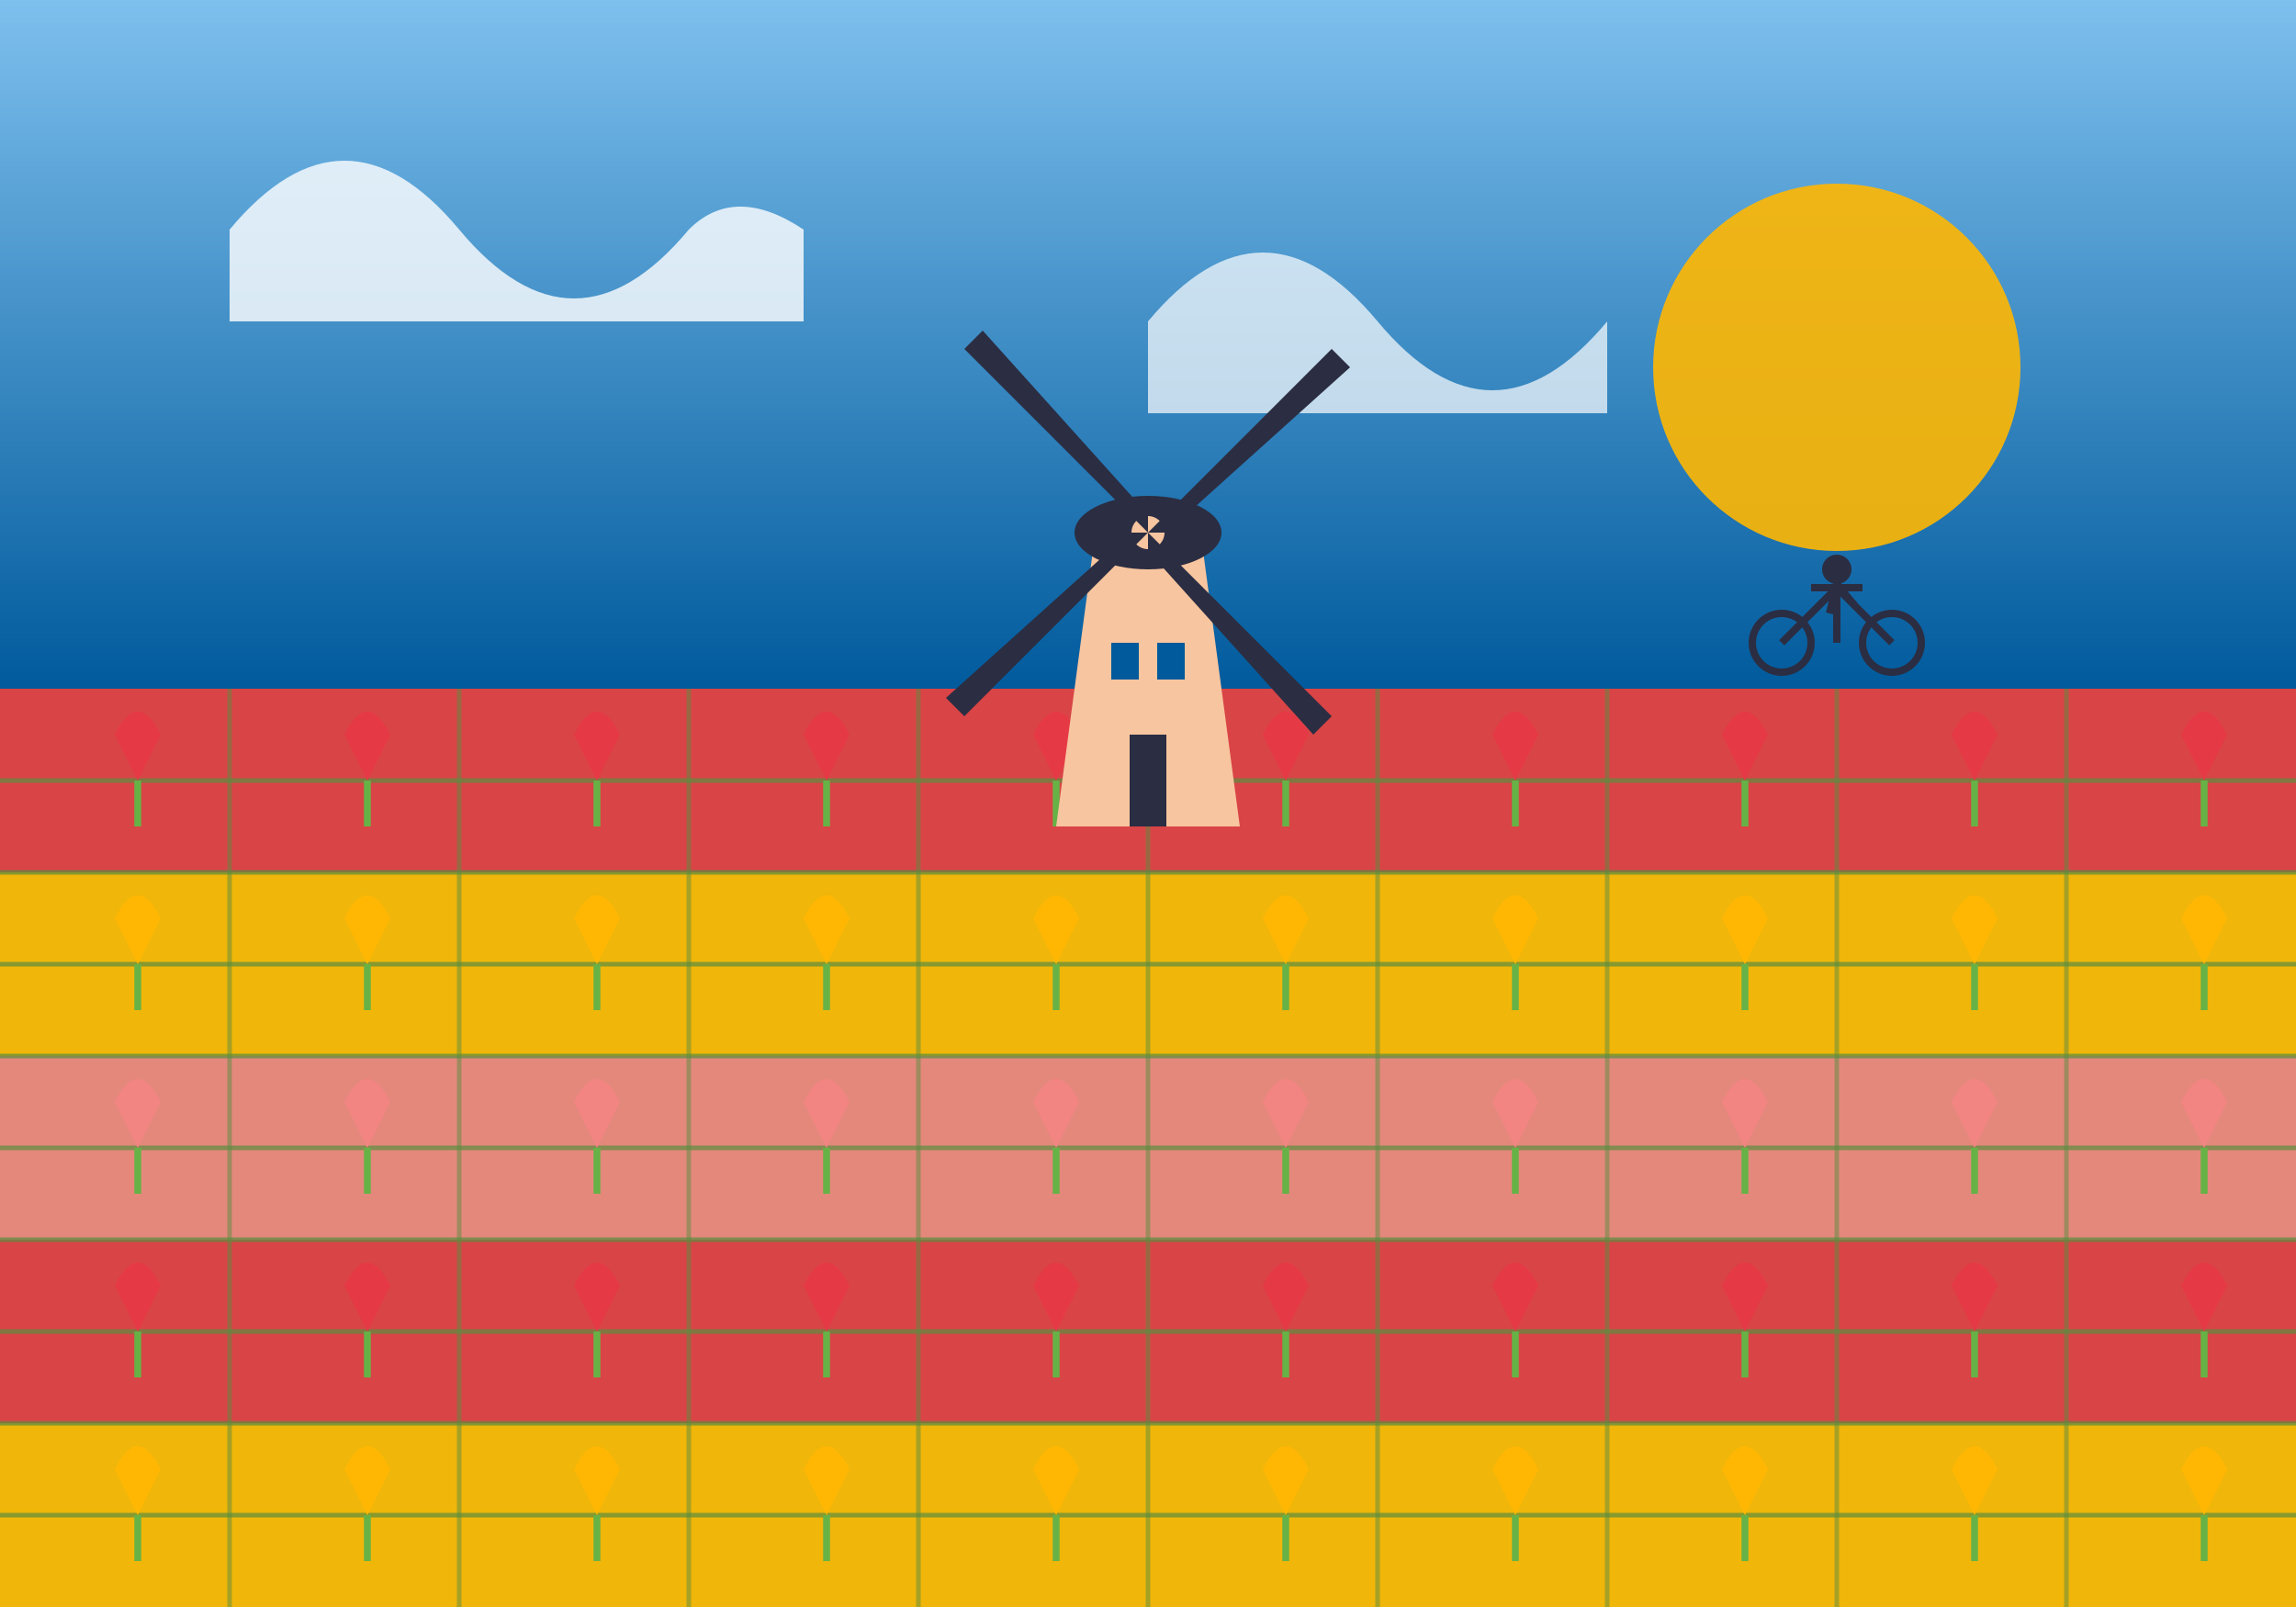
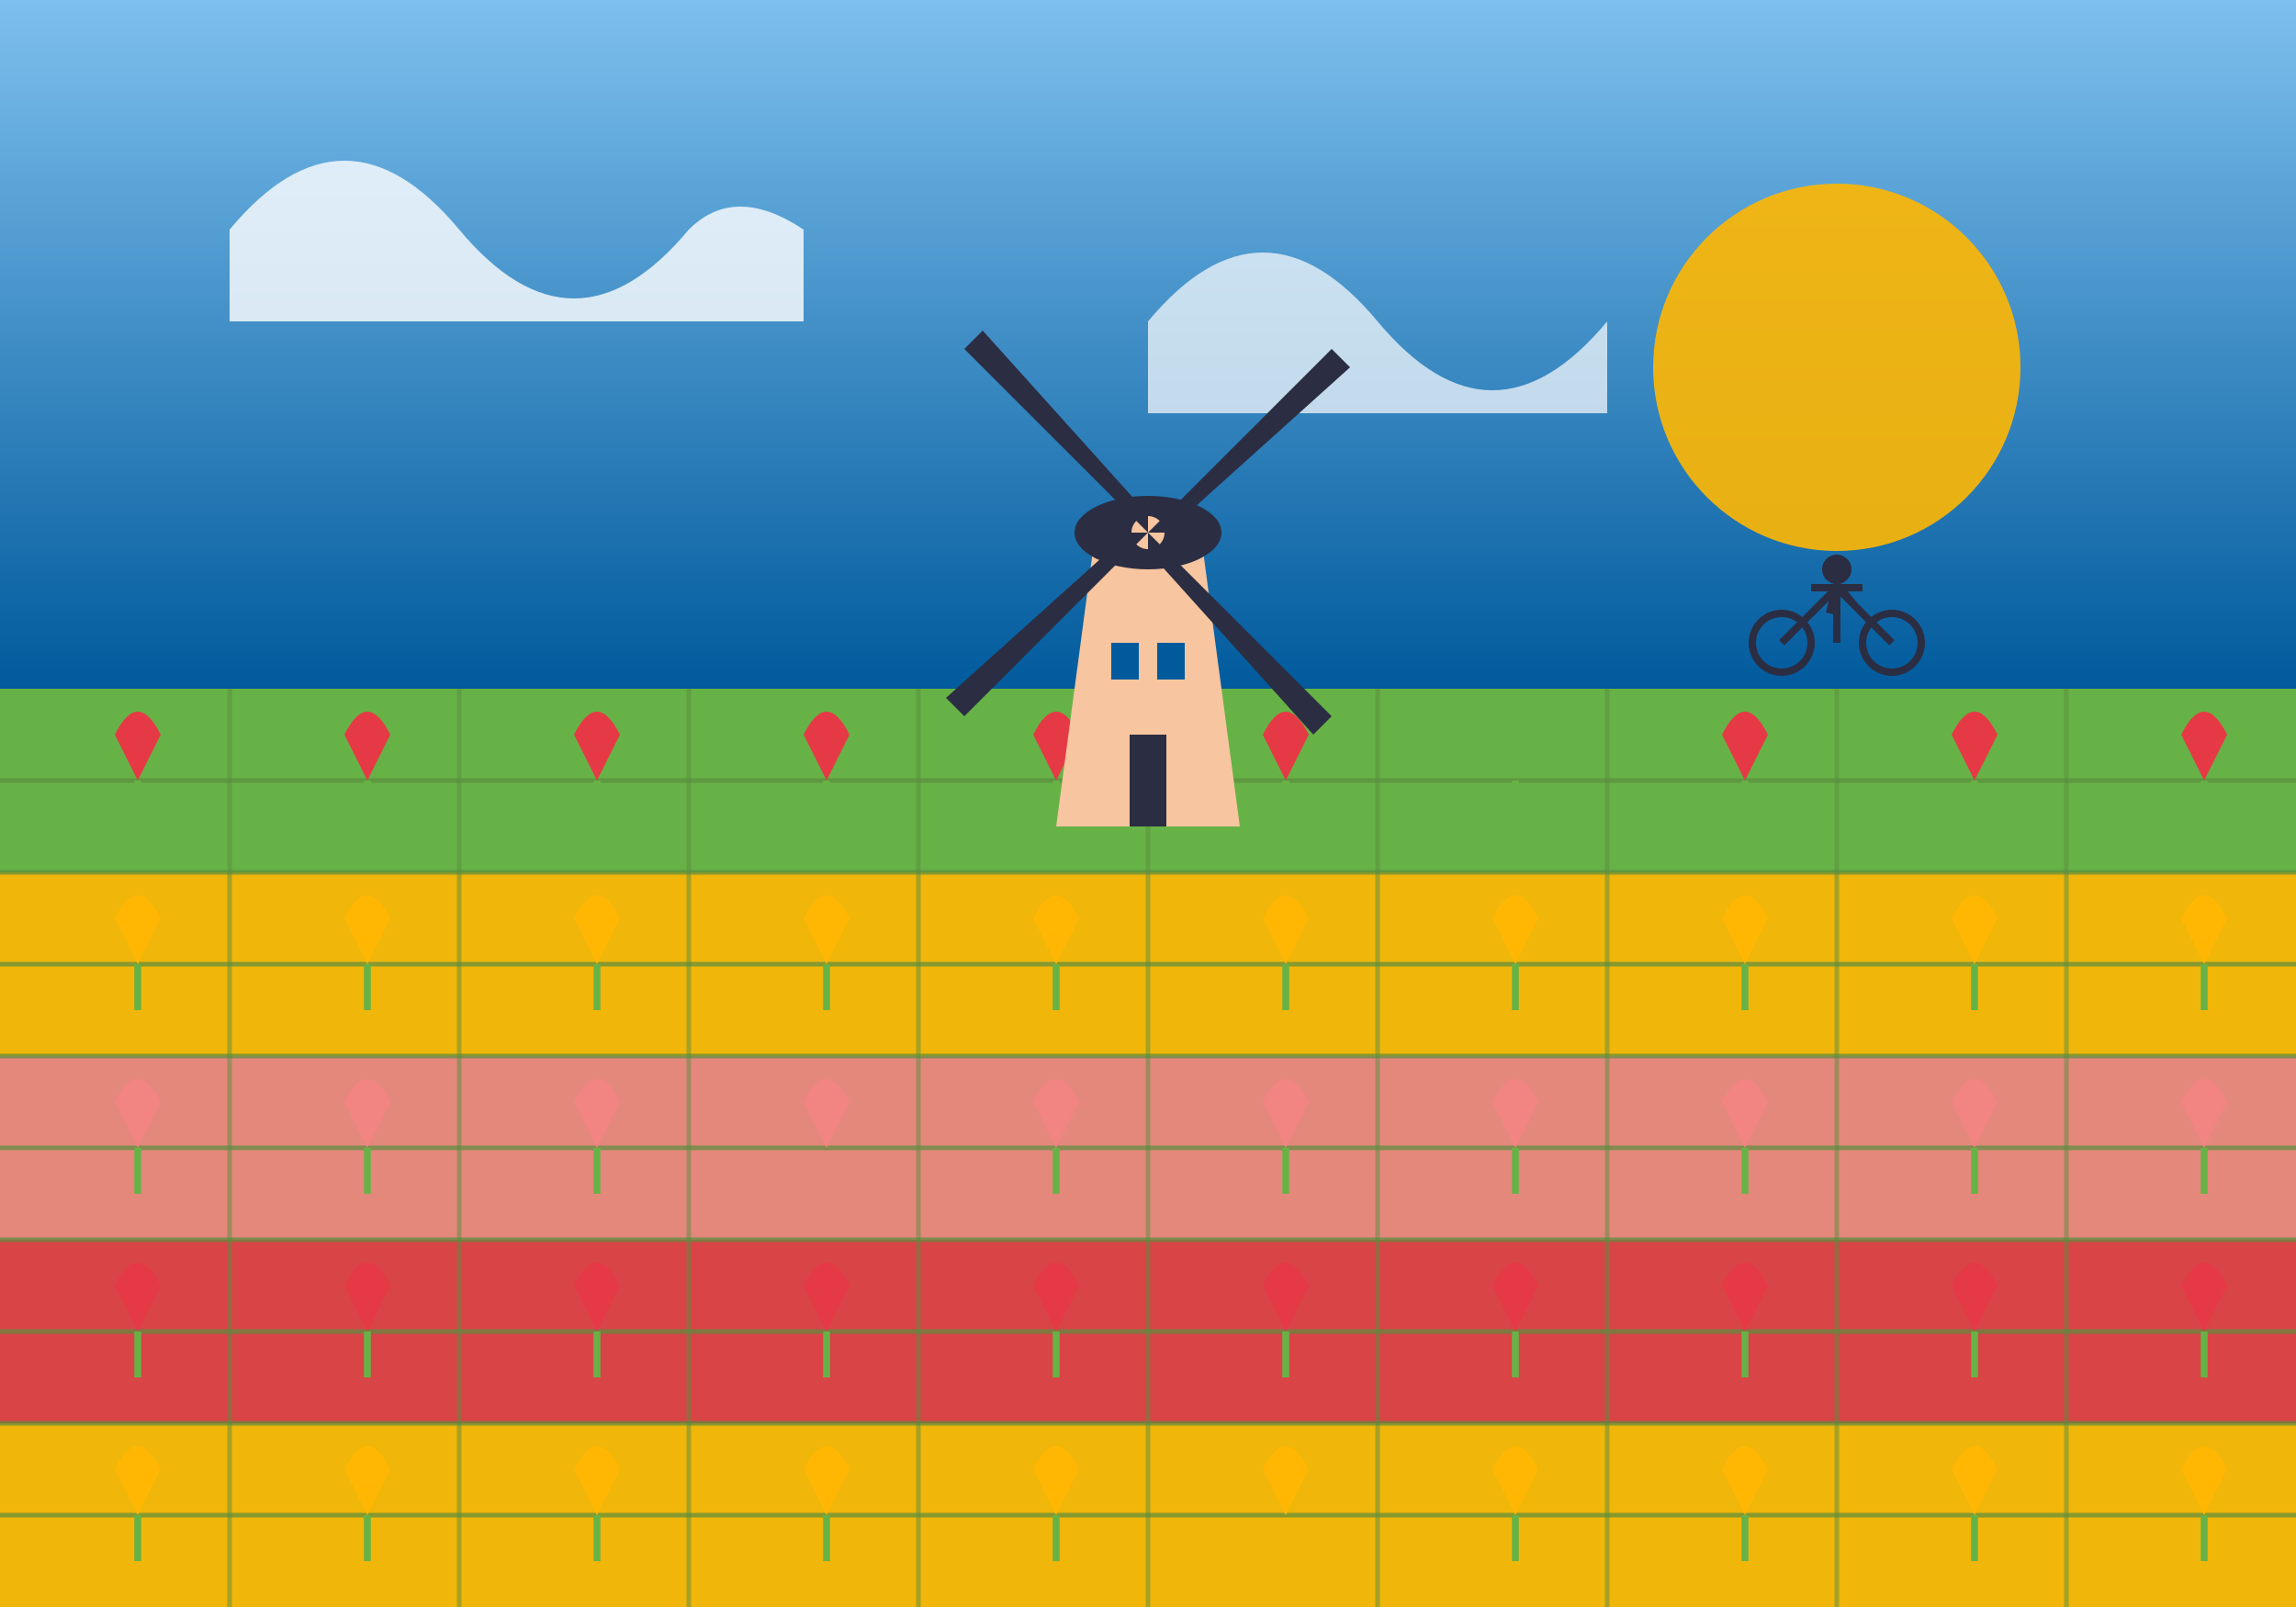
<svg xmlns="http://www.w3.org/2000/svg" viewBox="0 0 500 350" width="500" height="350">
  <rect x="0" y="0" width="500" height="350" fill="#333333" stroke="none" />
  <defs>
    <linearGradient id="skyGradient" x1="0%" y1="0%" x2="0%" y2="100%">
      <stop offset="0%" style="stop-color:#7ec0ee;stop-opacity:1" />
      <stop offset="100%" style="stop-color:#005a9c;stop-opacity:1" />
    </linearGradient>
  </defs>
  <rect width="500" height="150" fill="url(#skyGradient)" />
  <circle cx="400" cy="80" r="40" fill="#ffb703" opacity="0.9" />
  <path d="M50,50 Q75,20 100,50 Q125,80 150,50 Q160,40 175,50 L175,70 L50,70 Z" fill="white" opacity="0.8" />
  <path d="M250,70 Q275,40 300,70 Q325,100 350,70 L350,90 L250,90 Z" fill="white" opacity="0.7" />
  <rect y="150" width="500" height="200" fill="#67b246" />
-   <rect y="150" width="500" height="40" fill="#e63946" opacity="0.9" />
  <rect y="190" width="500" height="40" fill="#ffb703" opacity="0.9" />
  <rect y="230" width="500" height="40" fill="#F28482" opacity="0.9" />
  <rect y="270" width="500" height="40" fill="#e63946" opacity="0.9" />
  <rect y="310" width="500" height="40" fill="#ffb703" opacity="0.9" />
  <path d="M0,170 L500,170" stroke="#5a8d40" stroke-width="1" opacity="0.7" />
  <path d="M0,190 L500,190" stroke="#5a8d40" stroke-width="1" opacity="0.7" />
  <path d="M0,210 L500,210" stroke="#5a8d40" stroke-width="1" opacity="0.7" />
  <path d="M0,230 L500,230" stroke="#5a8d40" stroke-width="1" opacity="0.7" />
  <path d="M0,250 L500,250" stroke="#5a8d40" stroke-width="1" opacity="0.7" />
  <path d="M0,270 L500,270" stroke="#5a8d40" stroke-width="1" opacity="0.7" />
  <path d="M0,290 L500,290" stroke="#5a8d40" stroke-width="1" opacity="0.7" />
  <path d="M0,310 L500,310" stroke="#5a8d40" stroke-width="1" opacity="0.7" />
  <path d="M0,330 L500,330" stroke="#5a8d40" stroke-width="1" opacity="0.7" />
  <path d="M50,150 L50,350" stroke="#5a8d40" stroke-width="1" opacity="0.5" />
  <path d="M100,150 L100,350" stroke="#5a8d40" stroke-width="1" opacity="0.5" />
  <path d="M150,150 L150,350" stroke="#5a8d40" stroke-width="1" opacity="0.5" />
  <path d="M200,150 L200,350" stroke="#5a8d40" stroke-width="1" opacity="0.5" />
  <path d="M250,150 L250,350" stroke="#5a8d40" stroke-width="1" opacity="0.5" />
  <path d="M300,150 L300,350" stroke="#5a8d40" stroke-width="1" opacity="0.5" />
  <path d="M350,150 L350,350" stroke="#5a8d40" stroke-width="1" opacity="0.5" />
  <path d="M400,150 L400,350" stroke="#5a8d40" stroke-width="1" opacity="0.5" />
  <path d="M450,150 L450,350" stroke="#5a8d40" stroke-width="1" opacity="0.5" />
  <g transform="translate(25, 160)">
    <path d="M0,0 Q5,-10 10,0 L5,10 Z" fill="#e63946" />
    <path d="M5,10 L5,20" stroke="#67b246" stroke-width="1.5" />
  </g>
  <g transform="translate(75, 160)">
    <path d="M0,0 Q5,-10 10,0 L5,10 Z" fill="#e63946" />
    <path d="M5,10 L5,20" stroke="#67b246" stroke-width="1.5" />
  </g>
  <g transform="translate(125, 160)">
    <path d="M0,0 Q5,-10 10,0 L5,10 Z" fill="#e63946" />
    <path d="M5,10 L5,20" stroke="#67b246" stroke-width="1.5" />
  </g>
  <g transform="translate(175, 160)">
    <path d="M0,0 Q5,-10 10,0 L5,10 Z" fill="#e63946" />
    <path d="M5,10 L5,20" stroke="#67b246" stroke-width="1.5" />
  </g>
  <g transform="translate(225, 160)">
    <path d="M0,0 Q5,-10 10,0 L5,10 Z" fill="#e63946" />
    <path d="M5,10 L5,20" stroke="#67b246" stroke-width="1.5" />
  </g>
  <g transform="translate(275, 160)">
    <path d="M0,0 Q5,-10 10,0 L5,10 Z" fill="#e63946" />
    <path d="M5,10 L5,20" stroke="#67b246" stroke-width="1.5" />
  </g>
  <g transform="translate(325, 160)">
-     <path d="M0,0 Q5,-10 10,0 L5,10 Z" fill="#e63946" />
+     <path d="M0,0 L5,10 Z" fill="#e63946" />
    <path d="M5,10 L5,20" stroke="#67b246" stroke-width="1.5" />
  </g>
  <g transform="translate(375, 160)">
    <path d="M0,0 Q5,-10 10,0 L5,10 Z" fill="#e63946" />
    <path d="M5,10 L5,20" stroke="#67b246" stroke-width="1.5" />
  </g>
  <g transform="translate(425, 160)">
    <path d="M0,0 Q5,-10 10,0 L5,10 Z" fill="#e63946" />
    <path d="M5,10 L5,20" stroke="#67b246" stroke-width="1.5" />
  </g>
  <g transform="translate(475, 160)">
    <path d="M0,0 Q5,-10 10,0 L5,10 Z" fill="#e63946" />
    <path d="M5,10 L5,20" stroke="#67b246" stroke-width="1.5" />
  </g>
  <g transform="translate(25, 200)">
    <path d="M0,0 Q5,-10 10,0 L5,10 Z" fill="#ffb703" />
    <path d="M5,10 L5,20" stroke="#67b246" stroke-width="1.5" />
  </g>
  <g transform="translate(75, 200)">
    <path d="M0,0 Q5,-10 10,0 L5,10 Z" fill="#ffb703" />
    <path d="M5,10 L5,20" stroke="#67b246" stroke-width="1.5" />
  </g>
  <g transform="translate(125, 200)">
    <path d="M0,0 Q5,-10 10,0 L5,10 Z" fill="#ffb703" />
    <path d="M5,10 L5,20" stroke="#67b246" stroke-width="1.5" />
  </g>
  <g transform="translate(175, 200)">
    <path d="M0,0 Q5,-10 10,0 L5,10 Z" fill="#ffb703" />
    <path d="M5,10 L5,20" stroke="#67b246" stroke-width="1.5" />
  </g>
  <g transform="translate(225, 200)">
    <path d="M0,0 Q5,-10 10,0 L5,10 Z" fill="#ffb703" />
    <path d="M5,10 L5,20" stroke="#67b246" stroke-width="1.5" />
  </g>
  <g transform="translate(275, 200)">
    <path d="M0,0 Q5,-10 10,0 L5,10 Z" fill="#ffb703" />
    <path d="M5,10 L5,20" stroke="#67b246" stroke-width="1.5" />
  </g>
  <g transform="translate(325, 200)">
    <path d="M0,0 Q5,-10 10,0 L5,10 Z" fill="#ffb703" />
    <path d="M5,10 L5,20" stroke="#67b246" stroke-width="1.5" />
  </g>
  <g transform="translate(375, 200)">
    <path d="M0,0 Q5,-10 10,0 L5,10 Z" fill="#ffb703" />
    <path d="M5,10 L5,20" stroke="#67b246" stroke-width="1.5" />
  </g>
  <g transform="translate(425, 200)">
    <path d="M0,0 Q5,-10 10,0 L5,10 Z" fill="#ffb703" />
    <path d="M5,10 L5,20" stroke="#67b246" stroke-width="1.5" />
  </g>
  <g transform="translate(475, 200)">
    <path d="M0,0 Q5,-10 10,0 L5,10 Z" fill="#ffb703" />
    <path d="M5,10 L5,20" stroke="#67b246" stroke-width="1.5" />
  </g>
  <g transform="translate(25, 240)">
    <path d="M0,0 Q5,-10 10,0 L5,10 Z" fill="#F28482" />
    <path d="M5,10 L5,20" stroke="#67b246" stroke-width="1.5" />
  </g>
  <g transform="translate(75, 240)">
    <path d="M0,0 Q5,-10 10,0 L5,10 Z" fill="#F28482" />
    <path d="M5,10 L5,20" stroke="#67b246" stroke-width="1.5" />
  </g>
  <g transform="translate(125, 240)">
    <path d="M0,0 Q5,-10 10,0 L5,10 Z" fill="#F28482" />
    <path d="M5,10 L5,20" stroke="#67b246" stroke-width="1.5" />
  </g>
  <g transform="translate(175, 240)">
    <path d="M0,0 Q5,-10 10,0 L5,10 Z" fill="#F28482" />
-     <path d="M5,10 L5,20" stroke="#67b246" stroke-width="1.5" />
  </g>
  <g transform="translate(225, 240)">
    <path d="M0,0 Q5,-10 10,0 L5,10 Z" fill="#F28482" />
    <path d="M5,10 L5,20" stroke="#67b246" stroke-width="1.5" />
  </g>
  <g transform="translate(275, 240)">
    <path d="M0,0 Q5,-10 10,0 L5,10 Z" fill="#F28482" />
    <path d="M5,10 L5,20" stroke="#67b246" stroke-width="1.5" />
  </g>
  <g transform="translate(325, 240)">
    <path d="M0,0 Q5,-10 10,0 L5,10 Z" fill="#F28482" />
    <path d="M5,10 L5,20" stroke="#67b246" stroke-width="1.5" />
  </g>
  <g transform="translate(375, 240)">
    <path d="M0,0 Q5,-10 10,0 L5,10 Z" fill="#F28482" />
    <path d="M5,10 L5,20" stroke="#67b246" stroke-width="1.5" />
  </g>
  <g transform="translate(425, 240)">
    <path d="M0,0 Q5,-10 10,0 L5,10 Z" fill="#F28482" />
    <path d="M5,10 L5,20" stroke="#67b246" stroke-width="1.5" />
  </g>
  <g transform="translate(475, 240)">
    <path d="M0,0 Q5,-10 10,0 L5,10 Z" fill="#F28482" />
    <path d="M5,10 L5,20" stroke="#67b246" stroke-width="1.5" />
  </g>
  <g transform="translate(25, 280)">
    <path d="M0,0 Q5,-10 10,0 L5,10 Z" fill="#e63946" />
    <path d="M5,10 L5,20" stroke="#67b246" stroke-width="1.5" />
  </g>
  <g transform="translate(75, 280)">
    <path d="M0,0 Q5,-10 10,0 L5,10 Z" fill="#e63946" />
    <path d="M5,10 L5,20" stroke="#67b246" stroke-width="1.5" />
  </g>
  <g transform="translate(125, 280)">
    <path d="M0,0 Q5,-10 10,0 L5,10 Z" fill="#e63946" />
    <path d="M5,10 L5,20" stroke="#67b246" stroke-width="1.5" />
  </g>
  <g transform="translate(175, 280)">
    <path d="M0,0 Q5,-10 10,0 L5,10 Z" fill="#e63946" />
    <path d="M5,10 L5,20" stroke="#67b246" stroke-width="1.5" />
  </g>
  <g transform="translate(225, 280)">
    <path d="M0,0 Q5,-10 10,0 L5,10 Z" fill="#e63946" />
    <path d="M5,10 L5,20" stroke="#67b246" stroke-width="1.5" />
  </g>
  <g transform="translate(275, 280)">
    <path d="M0,0 Q5,-10 10,0 L5,10 Z" fill="#e63946" />
    <path d="M5,10 L5,20" stroke="#67b246" stroke-width="1.5" />
  </g>
  <g transform="translate(325, 280)">
    <path d="M0,0 Q5,-10 10,0 L5,10 Z" fill="#e63946" />
    <path d="M5,10 L5,20" stroke="#67b246" stroke-width="1.5" />
  </g>
  <g transform="translate(375, 280)">
    <path d="M0,0 Q5,-10 10,0 L5,10 Z" fill="#e63946" />
    <path d="M5,10 L5,20" stroke="#67b246" stroke-width="1.5" />
  </g>
  <g transform="translate(425, 280)">
    <path d="M0,0 Q5,-10 10,0 L5,10 Z" fill="#e63946" />
    <path d="M5,10 L5,20" stroke="#67b246" stroke-width="1.5" />
  </g>
  <g transform="translate(475, 280)">
    <path d="M0,0 Q5,-10 10,0 L5,10 Z" fill="#e63946" />
    <path d="M5,10 L5,20" stroke="#67b246" stroke-width="1.5" />
  </g>
  <g transform="translate(25, 320)">
    <path d="M0,0 Q5,-10 10,0 L5,10 Z" fill="#ffb703" />
    <path d="M5,10 L5,20" stroke="#67b246" stroke-width="1.5" />
  </g>
  <g transform="translate(75, 320)">
    <path d="M0,0 Q5,-10 10,0 L5,10 Z" fill="#ffb703" />
    <path d="M5,10 L5,20" stroke="#67b246" stroke-width="1.5" />
  </g>
  <g transform="translate(125, 320)">
    <path d="M0,0 Q5,-10 10,0 L5,10 Z" fill="#ffb703" />
    <path d="M5,10 L5,20" stroke="#67b246" stroke-width="1.5" />
  </g>
  <g transform="translate(175, 320)">
    <path d="M0,0 Q5,-10 10,0 L5,10 Z" fill="#ffb703" />
    <path d="M5,10 L5,20" stroke="#67b246" stroke-width="1.5" />
  </g>
  <g transform="translate(225, 320)">
    <path d="M0,0 Q5,-10 10,0 L5,10 Z" fill="#ffb703" />
    <path d="M5,10 L5,20" stroke="#67b246" stroke-width="1.5" />
  </g>
  <g transform="translate(275, 320)">
    <path d="M0,0 Q5,-10 10,0 L5,10 Z" fill="#ffb703" />
-     <path d="M5,10 L5,20" stroke="#67b246" stroke-width="1.5" />
  </g>
  <g transform="translate(325, 320)">
    <path d="M0,0 Q5,-10 10,0 L5,10 Z" fill="#ffb703" />
    <path d="M5,10 L5,20" stroke="#67b246" stroke-width="1.5" />
  </g>
  <g transform="translate(375, 320)">
    <path d="M0,0 Q5,-10 10,0 L5,10 Z" fill="#ffb703" />
    <path d="M5,10 L5,20" stroke="#67b246" stroke-width="1.5" />
  </g>
  <g transform="translate(425, 320)">
    <path d="M0,0 Q5,-10 10,0 L5,10 Z" fill="#ffb703" />
    <path d="M5,10 L5,20" stroke="#67b246" stroke-width="1.5" />
  </g>
  <g transform="translate(475, 320)">
    <path d="M0,0 Q5,-10 10,0 L5,10 Z" fill="#ffb703" />
    <path d="M5,10 L5,20" stroke="#67b246" stroke-width="1.5" />
  </g>
  <g transform="translate(150, 80) scale(0.4)">
    <path d="M200,250 L300,250 L280,100 L220,100 Z" fill="#f7c59f" />
    <rect x="240" y="200" width="20" height="50" fill="#2b2d42" />
    <rect x="230" y="150" width="15" height="20" fill="#005a9c" />
    <rect x="255" y="150" width="15" height="20" fill="#005a9c" />
    <ellipse cx="250" cy="90" rx="40" ry="20" fill="#2b2d42" />
    <circle cx="250" cy="90" r="10" fill="#f7c59f" stroke="#2b2d42" stroke-width="2" />
    <g transform="translate(250, 90)">
      <path d="M0,0 L100,100 L90,110 L0,10 Z" fill="#2b2d42" />
      <path d="M0,0 L-100,100 L-110,90 L-10,0 Z" fill="#2b2d42" />
      <path d="M0,0 L-100,-100 L-90,-110 L0,-10 Z" fill="#2b2d42" />
      <path d="M0,0 L100,-100 L110,-90 L10,0 Z" fill="#2b2d42" />
    </g>
  </g>
  <g transform="translate(380, 120) scale(0.8)">
    <circle cx="10" cy="25" r="8" fill="none" stroke="#2b2d42" stroke-width="2" />
    <circle cx="40" cy="25" r="8" fill="none" stroke="#2b2d42" stroke-width="2" />
    <path d="M10,25 L25,10 L40,25" fill="none" stroke="#2b2d42" stroke-width="2" />
    <path d="M25,10 L25,25" fill="none" stroke="#2b2d42" stroke-width="2" />
    <path d="M18,10 L32,10" fill="none" stroke="#2b2d42" stroke-width="2" />
    <circle cx="25" cy="5" r="4" fill="#2b2d42" />
    <path d="M25,9 L23,17" fill="none" stroke="#2b2d42" stroke-width="2" />
    <path d="M25,9 L30,15" fill="none" stroke="#2b2d42" stroke-width="2" />
  </g>
</svg>